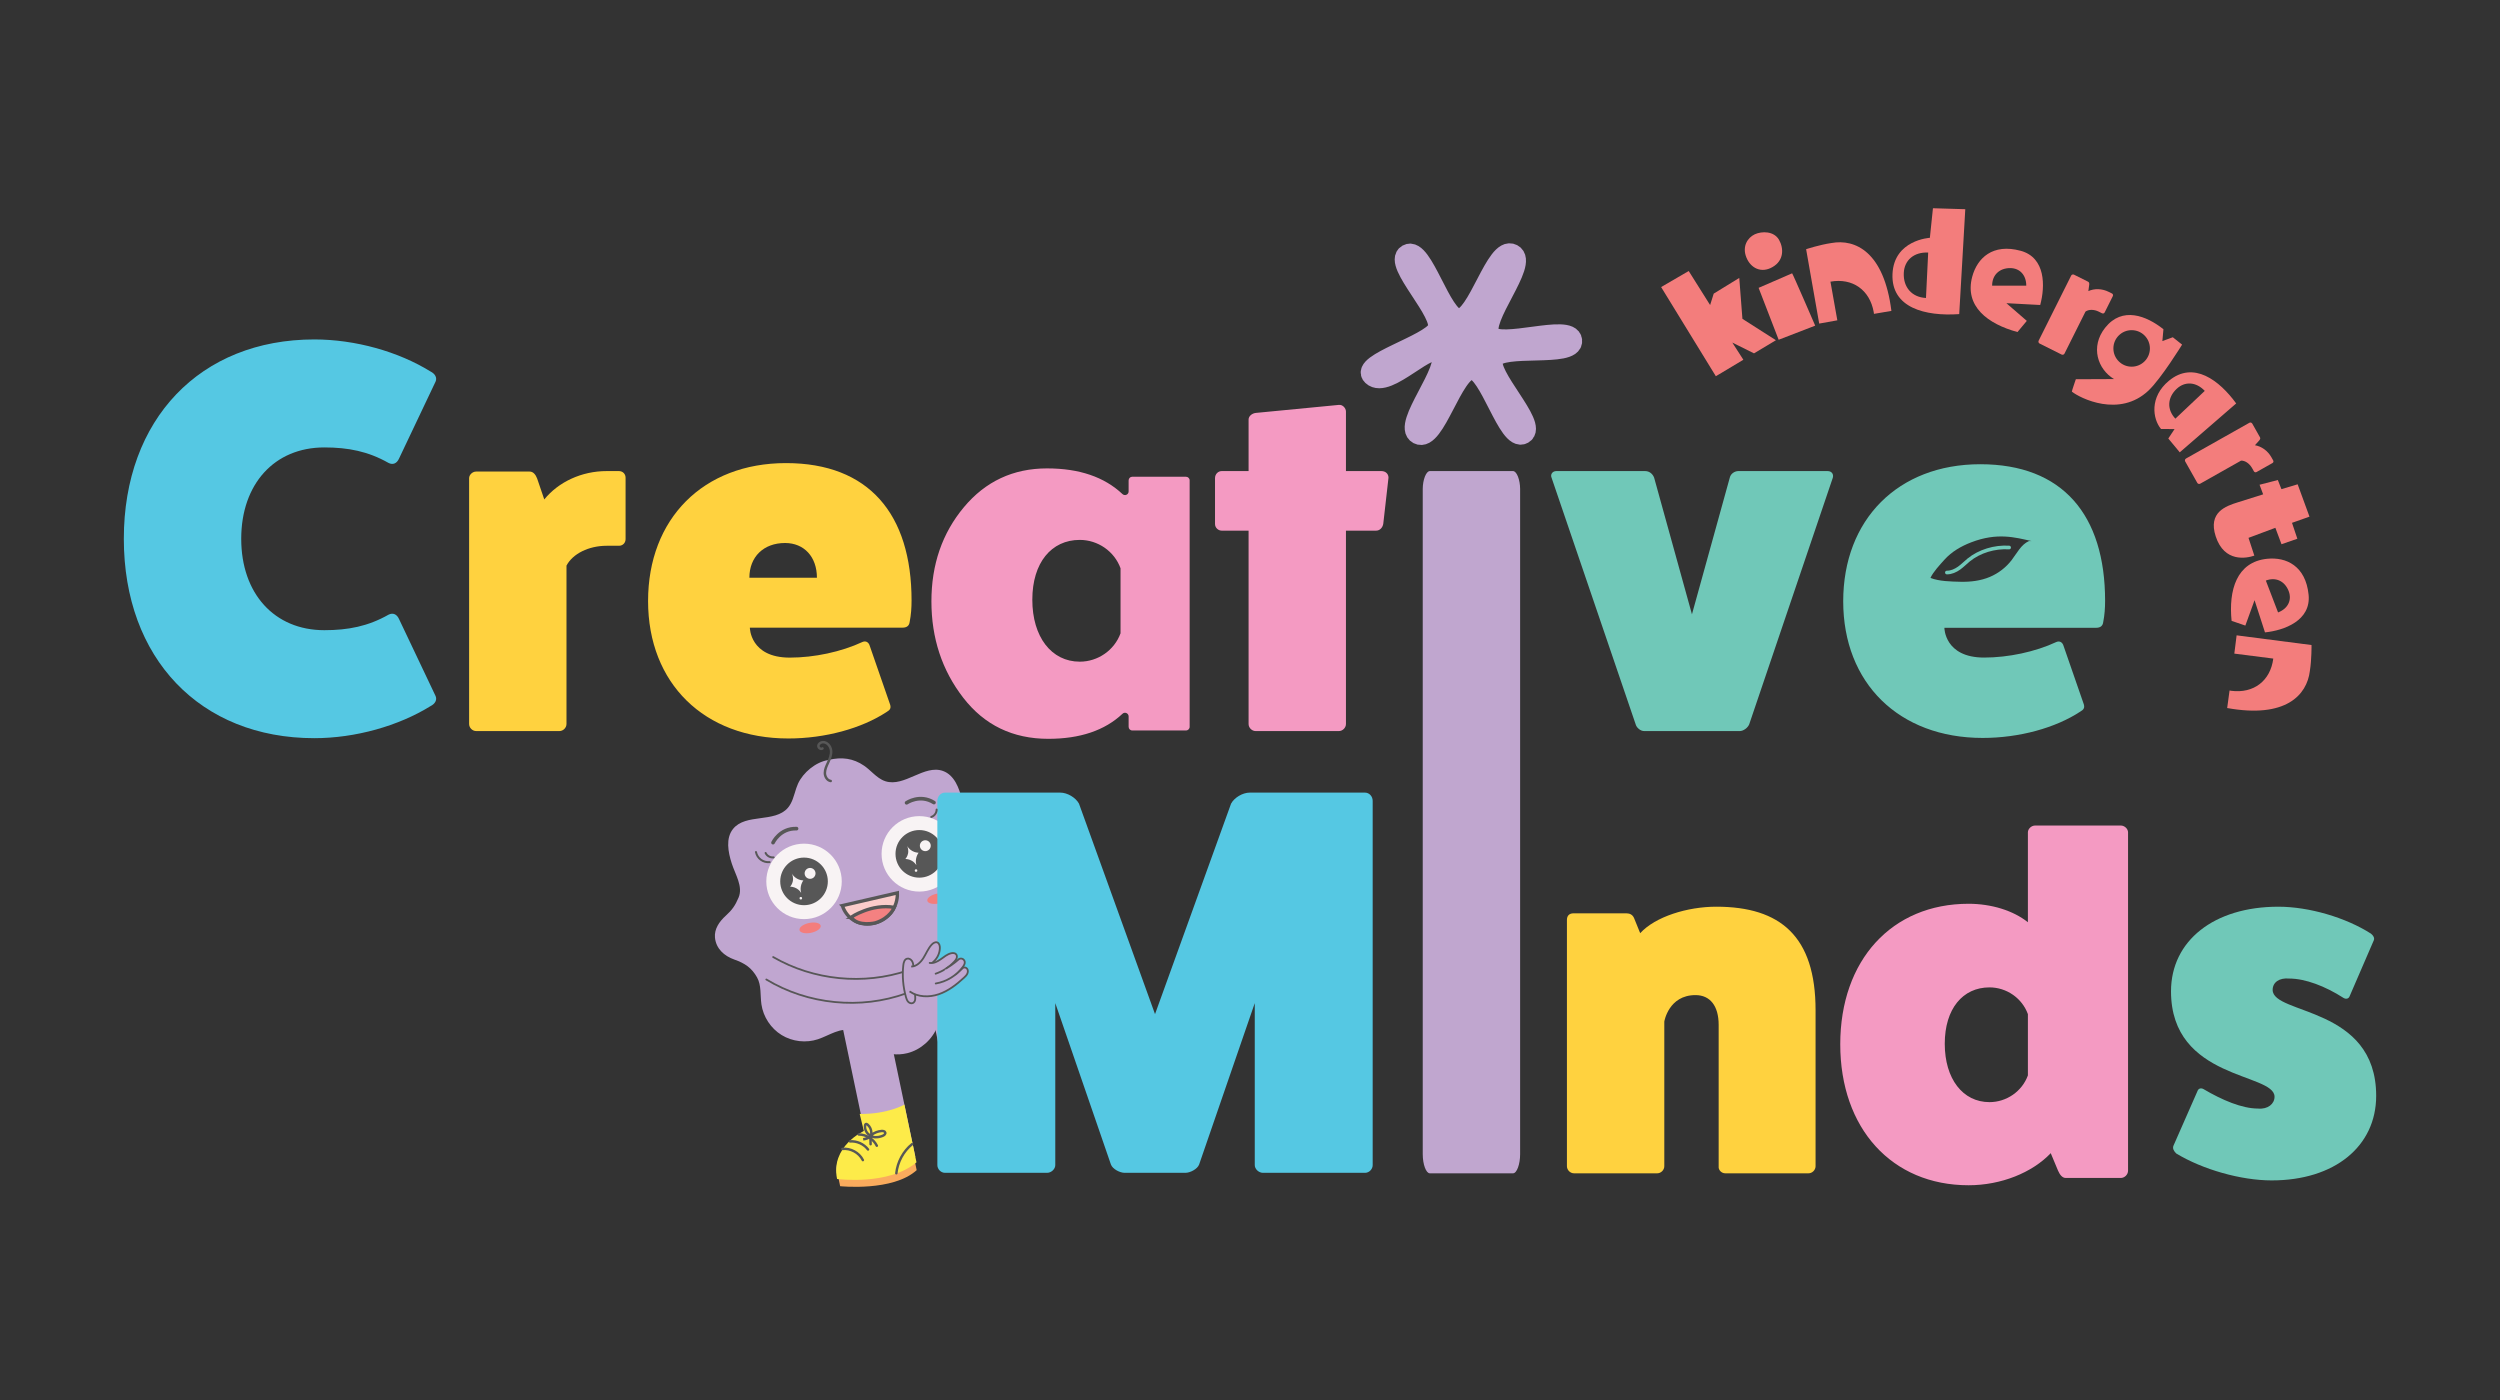
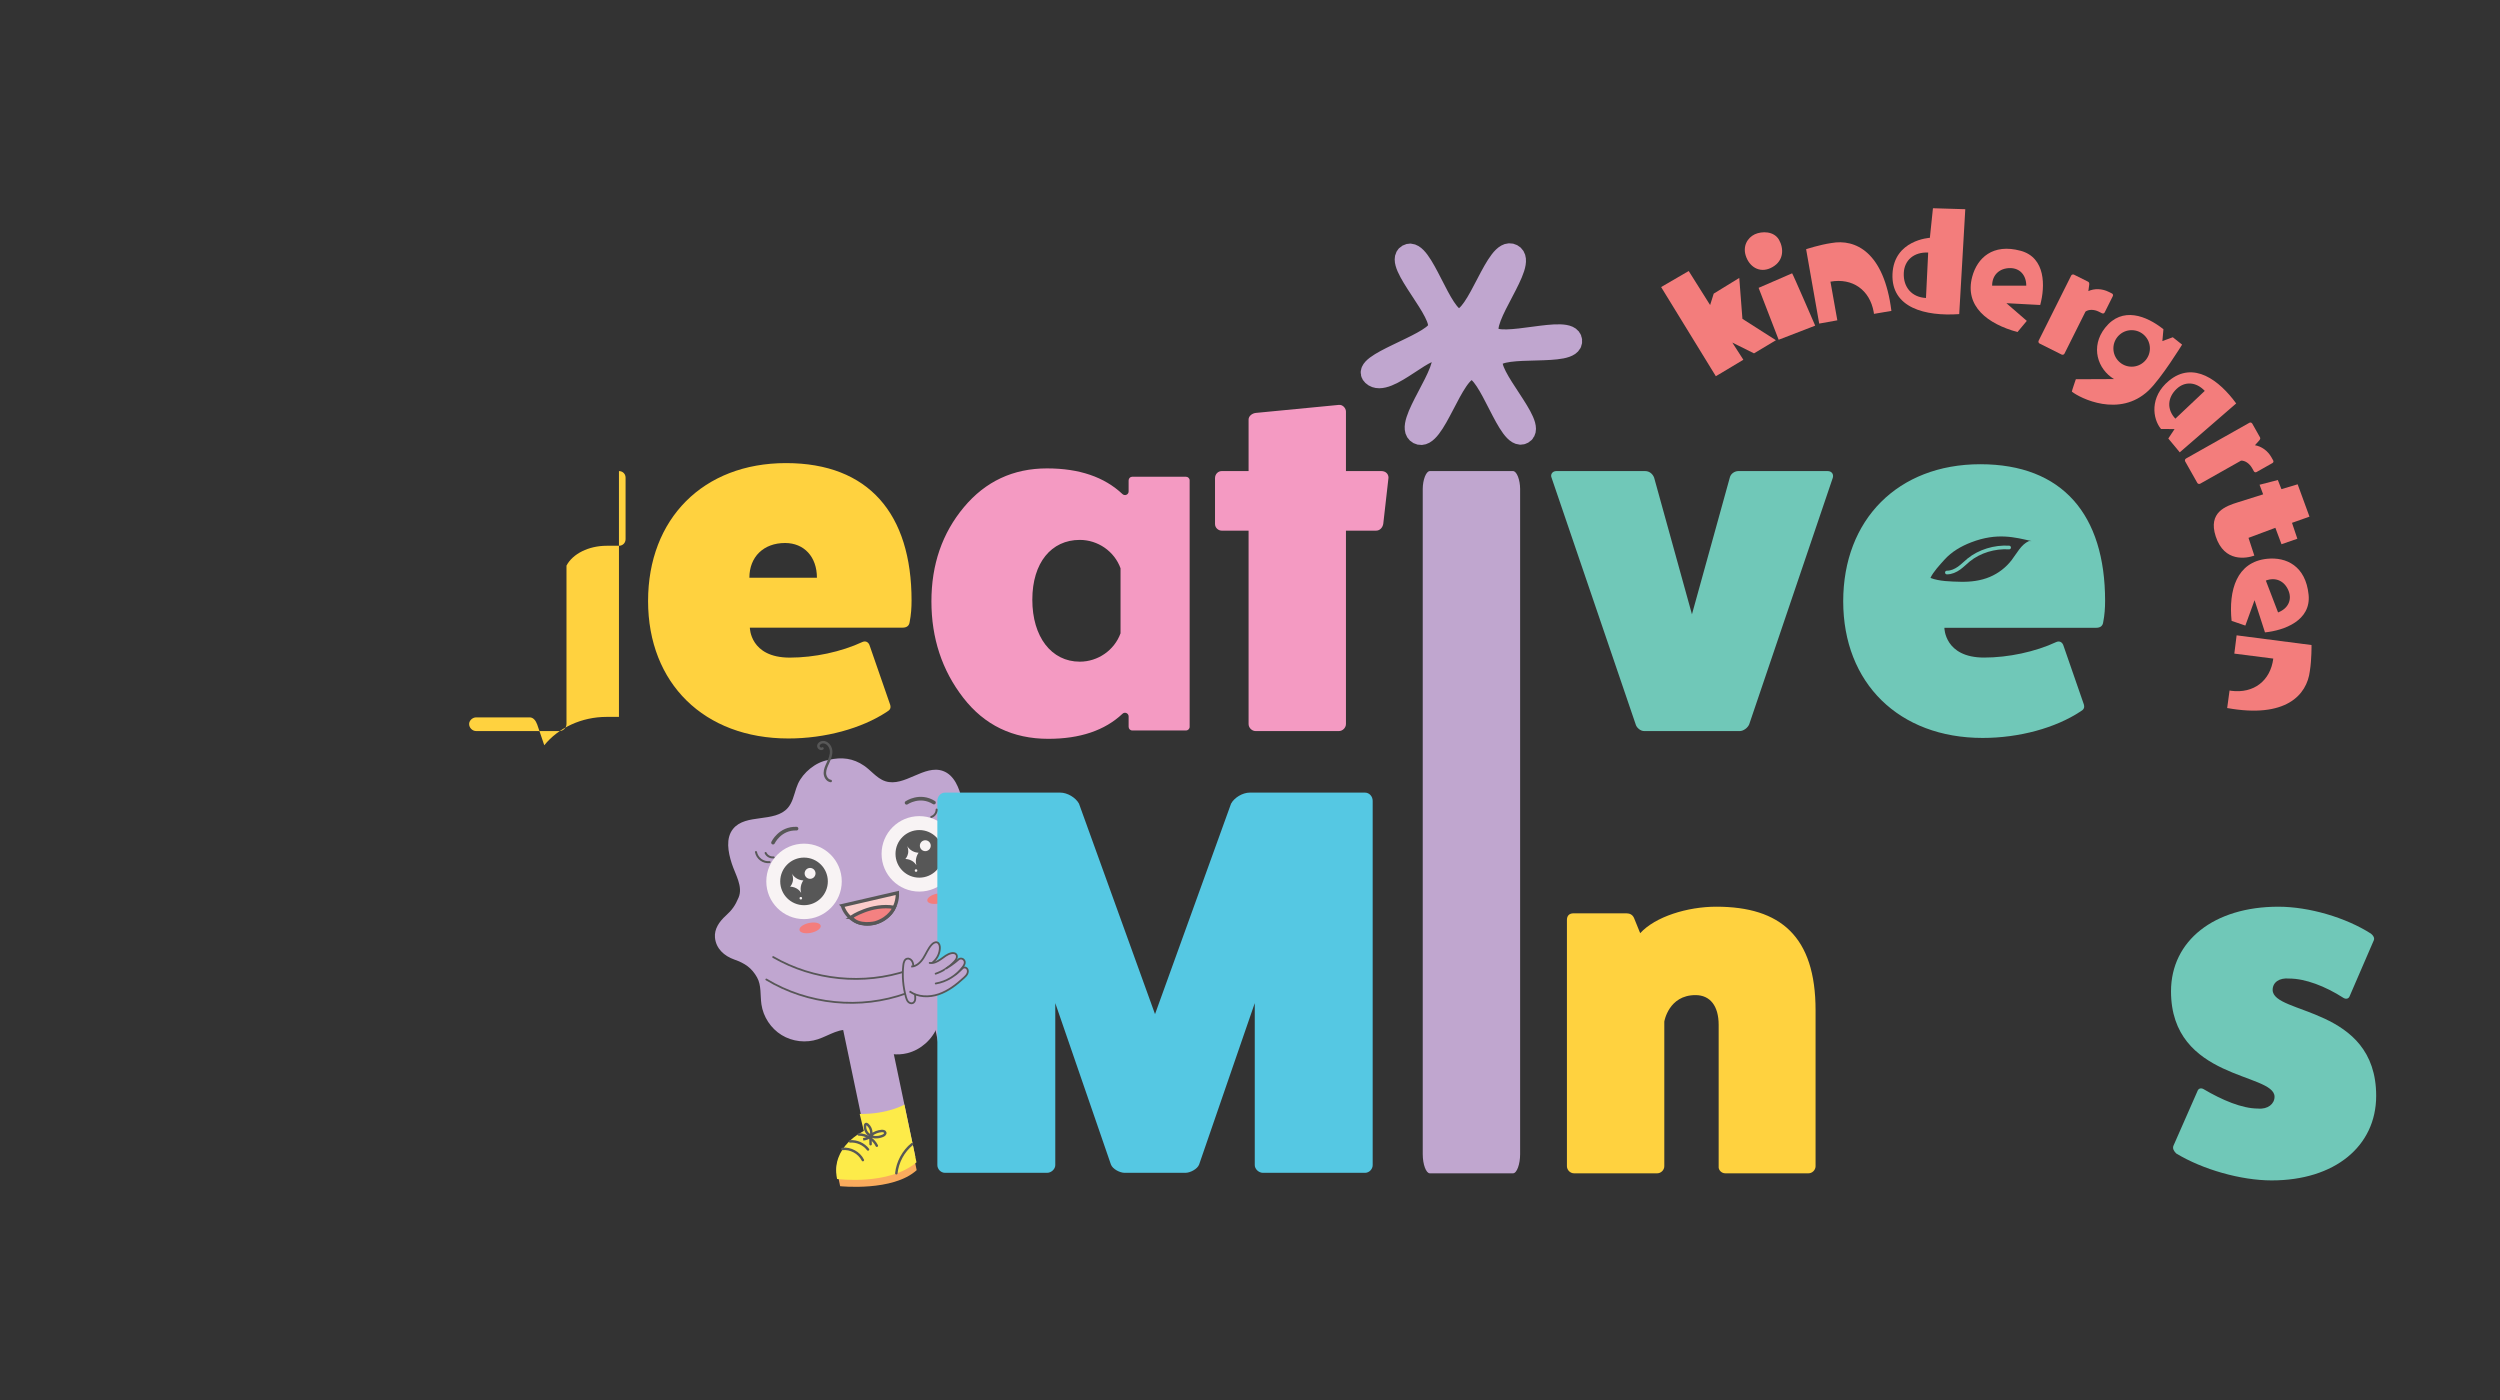
<svg xmlns="http://www.w3.org/2000/svg" id="Layer_1" version="1.1" viewBox="0 0 7086.61 3968.5">
  <rect x="0" y="0" width="7086.61" height="3968.5" fill="#333333" stroke="none" />
  <defs>
    <style>
      .st0, .st1, .st2, .st3, .st4, .st5, .st6 {
        fill: none;
      }

      .st7, .st8 {
        fill: #f8f3f4;
      }

      .st1, .st2, .st3, .st4, .st5, .st9, .st10, .st11, .st8, .st12, .st13, .st14, .st6 {
        stroke-miterlimit: 10;
      }

      .st1, .st2, .st3, .st4, .st5, .st9, .st10, .st11, .st8, .st12, .st14 {
        stroke: #575757;
      }

      .st1, .st2, .st3, .st4, .st5, .st10, .st14, .st6 {
        stroke-linecap: round;
      }

      .st1, .st6 {
        stroke-width: 10.39px;
      }

      .st2 {
        stroke-width: 7.1px;
      }

      .st3 {
        stroke-width: 7px;
      }

      .st4 {
        stroke-width: 7.79px;
      }

      .st5 {
        stroke-width: 5.71px;
      }

      .st9 {
        fill: #575757;
      }

      .st9, .st11, .st8, .st12 {
        stroke-width: 9.62px;
      }

      .st10, .st15, .st13 {
        fill: #c0a6cf;
      }

      .st10, .st14 {
        stroke-width: 5.2px;
      }

      .st11 {
        fill: #f48181;
      }

      .st16 {
        fill: #ffd23f;
      }

      .st17 {
        fill: #b7d880;
      }

      .st18 {
        fill: #faab5d;
      }

      .st19 {
        fill: #f37d7c;
      }

      .st20 {
        fill: #70c8b8;
      }

      .st21 {
        fill: #feec49;
      }

      .st22 {
        fill: #fdeb49;
      }

      .st23, .st14 {
        fill: #c0a6d0;
      }

      .st12 {
        fill: #fbccca;
      }

      .st13 {
        stroke: #c0a6cf;
        stroke-width: 57.15px;
      }

      .st24 {
        fill: #55c8e3;
      }

      .st25 {
        fill: #f49ac2;
      }

      .st6 {
        stroke: #70c8b8;
      }
    </style>
  </defs>
  <path class="st18" d="M2946.74,3205.44l4.48,21.37s-136.08,75.7-225.13,47.19l-4.48-21.37,225.13-47.19h0Z" />
  <path class="st23" d="M2860.95,2505.12c-19.93,24.14-29.8,44.87-28.89,76.16.74,26.07,18.71,47.98,28.78,72.04,13.81,33,12.21,72.08-4.23,103.85-16.46,31.77-47.43,55.63-82.35,63.41-33.04,7.36-73.09,3.18-94.67,29.23-12.43,15.02-14.36,35.78-20.29,54.34-.51,1.65-1.08,3.28-1.7,4.9-.04.16-.09.3-.16.44-14.41,36.87-47.29,66.43-85.72,75.9-27.59,6.77-57.41,3.35-83.07-8.76-.02,0-.05-.01-.08-.03-10.2-4.8-19.72-10.99-28.2-18.42-14.66-12.86-27.02-29.65-45.41-36.12-31.91-11.21-64.09,13.03-96.2,23.75-33.92,11.33-72.78,6.85-103.24-11.91s-51.97-51.41-57.14-86.8c-3.77-25.82.35-53.87-12.47-76.6-15.36-27.27-34.5-39.95-64-50.37-29.52-10.4-52.33-31.31-55.25-62.48-2.29-24.31,12.45-45.5,30.55-61.86,18.12-16.39,26.89-28.99,36.38-51.5,13.18-31.31-9.11-64.76-19.5-97.14-10.39-32.35-17.43-71.12,3.91-97.57,35.68-44.26,117.92-16.59,155.19-59.49,13.01-15,17.07-35.13,23.4-54.18.23-.73.48-1.46.73-2.2,1.4-4.16,2.97-8.25,4.76-12.21,14.27-31.39,50.02-61.25,84.85-66.91.72-.2,1.41-.37,2.13-.55,36.66-8.77,69.48-4.77,100.52,16.62,8.94,6.18,17.01,13.85,25.21,21.17.06.04.12.08.16.14,10.58,9.42,21.39,18.23,34.72,22.56,54.09,17.56,110.29-48.51,163.66-28.98,31.93,11.68,45.89,48.52,53.66,81.6,7.77,33.11,5.89,73.26,33.34,93.3,19.73,14.39,33.74,20.67,57.7,25.39,23.96,4.7,47.5,15.26,58.07,37.28,13.56,28.21,4.79,57.89-15.15,82.01h0Z" />
-   <path class="st17" d="M2263.47,2268.83c.24-.66.5-1.34.79-2.03-.25.73-.5,1.47-.73,2.2l-.06-.16h0Z" />
  <path class="st12" d="M2387.85,2567.1l155.9-36.09c.28,6.85.47,31.84-17.45,55.08-16.43,21.31-38,28.07-44.99,29.95-4.49,1.39-33.38,9.76-61.39-7.41-22.7-13.92-30.25-35.69-32.07-41.52h0Z" />
  <path class="st11" d="M2412.68,2599.85s58.24-39.09,122.35-27.79c0,0-11.69,30.91-53.73,43.97,0,0-49.25,12.13-68.62-16.18Z" />
  <circle class="st7" cx="2605.9" cy="2420.38" r="106.94" />
  <circle class="st7" cx="2279.14" cy="2498.43" r="106.94" />
  <circle class="st9" cx="2605.9" cy="2420.38" r="62.67" />
  <circle class="st8" cx="2596.65" cy="2467.7" r="8.41" />
  <circle class="st8" cx="2622.9" cy="2397.27" r="20.25" />
  <path class="st1" d="M2569.84,2275.63s37.52-25.84,77.61-.64" />
  <ellipse class="st19" cx="2658.63" cy="2547.08" rx="30.71" ry="14.22" transform="translate(-466.04 599.69) rotate(-11.84)" />
  <ellipse class="st19" cx="2296.29" cy="2630.23" rx="30.71" ry="14.22" transform="translate(-490.81 527.11) rotate(-11.84)" />
  <circle class="st9" cx="2279.14" cy="2498.43" r="62.67" />
  <path class="st7" d="M2603.87,2417.19c-3.55-.11-10.62-.82-18.14-5.1-8.47-4.82-12.86-11.53-14.63-14.64,1.37,2.85,5.14,11.6,2.76,22.49-1.62,7.44-5.38,12.53-7.53,15.02,3.44.04,11,.59,18.89,5.33,6.7,4.03,10.51,9.21,12.32,12.07-.95-3.51-2.19-9.9-.89-17.72,1.4-8.44,5.07-14.42,7.23-17.44h-.01Z" />
  <circle class="st8" cx="2270.03" cy="2546.16" r="8.41" />
  <circle class="st8" cx="2296.28" cy="2475.74" r="20.25" />
  <path class="st7" d="M2277.25,2495.66c-3.55-.11-10.62-.82-18.14-5.1-8.47-4.82-12.86-11.53-14.63-14.64,1.37,2.85,5.14,11.6,2.76,22.49-1.62,7.44-5.38,12.53-7.53,15.02,3.44.04,11,.59,18.89,5.33,6.7,4.03,10.51,9.21,12.32,12.07-.95-3.51-2.19-9.9-.89-17.72,1.4-8.44,5.07-14.42,7.23-17.44h-.01Z" />
  <path class="st1" d="M2191.25,2388.61s19.34-41.25,66.67-39.73" />
  <path class="st15" d="M2735.96,2704.9l85.3,406.92s99.82,10.65,119.73,78.23c0,0-140.98,66.87-222.71,46.68l-106.05-505.9,123.73-25.94h0Z" />
  <path class="st21" d="M2822.6,3111.54s104.19.98,124.13,93.89c0,0-126.18,76.63-225.13,47.19l-34.31-163.66s53.59,6.51,126.63-26.54l8.67,49.12h.01Z" />
  <path class="st18" d="M2377.05,3341.07l4.48,21.37s149.72,15.8,216.92-45.47l-4.48-21.37-216.92,45.47Z" />
  <path class="st23" d="M2364.81,2798.92l85.3,406.92s-87.14,49.84-78.23,119.73c0,0,155.96,4.62,222.71-46.68l-106.05-505.9-123.73,25.94h0Z" />
  <path class="st22" d="M2448.77,3206.12s-95.03,42.74-75.98,135.84c0,0,146.33,19.51,225.13-47.19l-34.31-163.66s-46.46,27.48-126.63,26.54l11.79,48.46h0Z" />
  <path class="st4" d="M2806.33,3163.15c.95-21.19,14.76-41.28,34.19-49.77" />
  <path class="st4" d="M2833.43,3162.87c4.5-18.92,19.16-35.09,37.54-41.44" />
  <path class="st4" d="M2850.3,3175.43c9.75-21.34,33.51-35.41,56.91-33.7" />
  <path class="st4" d="M2808.09,3129.03c-10.23-2.66-21.26-2.16-31.21,1.41-3.73,1.34-7.92,4.14-7.42,8.07.54,4.24,5.94,5.7,10.21,5.63,7.6-.13,15.16-1.95,21.98-5.31,3-1.48,6.15-3.65,6.71-6.95.49-2.89-1.17-5.65-2.39-8.32-3.69-8.07-3.58-17.79.3-25.77.86-1.77,2.36-3.7,4.31-3.42,1.32.18,2.26,1.34,2.99,2.46,6.62,10.27,5.21,25.01-3.25,33.83,7.78,2.23,16.16,2.36,24,.36-7.61,2.81-16.19,2.92-23.87.3,4.4,6.42,7.88,13.47,10.29,20.87" />
  <path class="st4" d="M2711.43,3199.82c30.94,8.56,58.18,29.77,74.06,57.67" />
  <path class="st3" d="M2485.47,3247.73c-9.38-19.02-30.09-31.88-51.3-31.85" />
  <path class="st3" d="M2460.53,3258.36c-11.72-15.52-31.64-24.45-51.02-22.88" />
  <path class="st3" d="M2445.92,3288.51c-10.48-20.99-34.7-34.24-58.03-31.73" />
  <path class="st3" d="M2470.15,3217.19c8.3-6.54,18.6-10.52,29.15-11.24,3.95-.27,8.92.61,10.04,4.41,1.21,4.1-3.15,7.61-7.09,9.26-7.01,2.94-14.67,4.3-22.26,3.97-3.34-.15-7.1-.87-8.94-3.67-1.61-2.45-1.2-5.65-1.16-8.58.14-8.87-3.87-17.73-10.63-23.48-1.5-1.27-3.64-2.44-5.32-1.41-1.13.7-1.54,2.14-1.75,3.45-1.94,12.06,5.28,25,16.57,29.68-6.23,5.17-13.85,8.65-21.84,9.96,8.1-.48,16-3.83,21.98-9.31-1.45,7.65-1.8,15.5-1.05,23.24" />
  <path class="st3" d="M2585.47,3243.2c-24.9,20.27-41.32,50.63-44.66,82.56" />
-   <path class="st25" d="M6011.55,2340.06h-242.53c-10.99,0-20.65,9.59-20.65,19.25v254.93c-41.37-33.04-103.38-52.36-168.13-52.36-217.69,0-363.77,159.87-363.77,398.28s146.08,399.61,363.77,399.61c92.32,0,180.52-35.84,232.88-90.93l20.71,49.62c5.46,12.4,12.39,20.66,22.05,20.66h155.67c11.06,0,20.72-9.66,20.72-20.66v-959.15c0-9.66-9.66-19.25-20.72-19.25ZM5748.37,3048.35c-16.52,45.43-60.62,75.81-108.85,75.81-75.8,0-126.83-66.15-126.83-165.4s51.03-159.87,126.83-159.87c48.23,0,92.33,30.37,108.85,75.8v173.66Z" />
-   <path class="st24" d="M1234.8,1973.14c4.71,10.99-1.57,21.98-14.13,28.26-91.05,56.52-213.49,91.05-329.66,91.05-323.38,0-540.01-226.05-540.01-565.14s216.63-565.12,540.01-565.12c116.17,0,238.62,34.52,329.66,91.04,12.56,6.28,18.84,17.27,14.13,28.26l-103.61,218.21c-6.28,14.12-17.27,18.84-29.82,12.55-58.08-32.96-114.6-43.95-182.1-43.95-141.28,0-235.47,103.62-235.47,259.03s94.19,259.03,235.47,259.03c67.5,0,124.02-10.99,182.1-43.95,12.56-6.29,23.54-1.57,29.82,12.55l103.61,218.21v-.03Z" />
-   <path class="st16" d="M1754.52,1335.35c10.72,0,18.77,8.04,18.77,18.76v174.19c0,10.72-8.04,18.76-18.77,18.76h-34.84c-50.92,0-96.48,22.78-113.9,56.29v448.89c0,10.72-9.38,20.1-20.1,20.1h-235.84c-10.72,0-20.1-9.38-20.1-20.1v-696.79c0-9.38,9.38-18.76,20.1-18.76h151.42c10.72,0,17.42,9.38,21.44,20.09l20.1,58.96c40.2-49.58,105.86-80.4,176.88-80.4h34.84Z" />
+   <path class="st16" d="M1754.52,1335.35c10.72,0,18.77,8.04,18.77,18.76v174.19c0,10.72-8.04,18.76-18.77,18.76h-34.84c-50.92,0-96.48,22.78-113.9,56.29v448.89c0,10.72-9.38,20.1-20.1,20.1h-235.84c-10.72,0-20.1-9.38-20.1-20.1c0-9.38,9.38-18.76,20.1-18.76h151.42c10.72,0,17.42,9.38,21.44,20.09l20.1,58.96c40.2-49.58,105.86-80.4,176.88-80.4h34.84Z" />
  <path class="st25" d="M3915.79,1335.35c12.07,0,20.1,8.04,20.1,18.76l-14.74,129.97c-1.34,10.72-9.38,20.1-20.1,20.1h-85.76v548.06c0,10.72-9.38,20.1-20.1,20.1h-235.83c-10.72,0-20.1-9.38-20.1-20.1v-548.06h-76.38c-9.38,0-18.76-8.04-18.76-18.76v-129.97c0-12.07,9.38-20.1,18.76-20.1h76.38v-146.07c0-9.38,9.38-17.42,20.1-18.76l235.83-22.78c10.72-1.33,20.1,9.38,20.1,18.76v168.85h100.5Z" />
  <path class="st20" d="M5180.68,1335.35c12.07,0,17.43,9.38,14.74,18.76l-237.18,699.48c-4.02,9.38-16.07,18.76-26.8,18.76h-270.68c-10.72,0-21.45-9.38-24.12-18.76l-238.52-699.48c-4.02-9.38,2.67-18.76,13.4-18.76h251.92c12.07,0,21.45,8.04,25.46,18.76l107.19,387.25,107.21-387.25c2.67-12.07,14.74-18.76,24.12-18.76h253.26Z" />
  <path class="st15" d="M4288.92,1335.35c10.71,0,20.09,25.33,20.09,50.67v1885.61c0,28.96-9.38,54.3-20.09,54.3h-235.85c-10.72,0-20.1-25.33-20.1-54.3v-1885.61c0-25.33,9.38-50.67,20.1-50.67h235.85Z" />
  <path class="st16" d="M4649.34,2645.21c42.88-46.9,134-75.04,215.74-75.04,182.24,0,281.4,84.42,281.4,293.46v442.2c0,10.72-9.38,20.1-20.1,20.1h-235.83c-10.72,0-20.1-9.38-18.76-20.1v-400.65c0-53.61-24.12-84.43-65.67-84.43-76.38,0-88.43,75.05-88.43,75.05v410.03c0,10.72-9.38,20.1-20.1,20.1h-235.83c-10.72,0-20.1-9.38-20.1-20.1v-698.13c0-12.07,6.69-18.76,18.76-18.76h150.07c9.38,0,17.43,4.02,21.45,13.4l17.42,42.88h-.02Z" />
  <path class="st20" d="M6229.1,3092.77c2.67-8.04,10.71-9.38,17.42-5.36,52.26,30.81,108.54,54.95,154.1,54.95,28.14,2.67,46.9-13.41,46.9-33.51,0-68.33-293.47-46.9-293.47-298.81,0-143.38,121.95-239.86,304.19-239.86,87.09,0,191.61,30.81,262.63,76.38,6.7,5.35,10.72,12.05,8.05,18.76l-68.34,158.11c-2.67,8.05-10.72,9.38-17.42,5.37-52.26-33.51-108.54-54.95-154.1-54.95-28.14-2.67-46.9,10.71-46.9,32.16,0,71.02,293.46,45.55,293.46,300.16,0,143.38-117.92,239.86-296.14,239.86-87.09,0-195.63-30.83-270.68-76.38-6.69-6.7-10.71-13.4-8.04-21.43l68.34-155.45h0Z" />
  <path class="st20" d="M5906.91,1996.64c2.69,9.38,0,14.74-9.38,20.09-71.02,46.9-174.19,75.05-277.38,75.05-237.18,0-395.3-155.44-395.3-387.26s155.45-388.59,388.61-388.59,353.76,143.38,353.76,387.25c0,20.1-1.34,40.21-5.36,60.31-1.34,10.72-8.05,16.07-20.1,16.07h-430.14s0,84.42,112.57,84.42c68.33,0,144.71-16.07,205.02-44.21,9.38-4.03,17.42,1.34,20.09,10.72l57.62,166.16h-.01ZM5758.46,1533.69c-46.13-10.39-97.02-24.83-170.9,3.67-28.68,11.06-55.46,26.52-76.1,49.6-12.52,14-31.85,34.52-39.27,51.26,24.32,9.72,58.8,10.29,84.9,10.91,28.43.68,57.2-2.66,83.57-13.8,24.33-10.29,45.91-27.01,61.94-48.01,14.87-19.48,26.44-43.75,48.88-53.62M5482.66,1629.42c-.22.2-.45.41-.68.61" />
  <path class="st6" d="M5695.13,1552.02c-41.41-2.59-84.42,10.68-114.76,35.4-9.23,7.52-17.33,16.03-27.13,23.03s-21.86,12.54-34.53,12.46" />
  <path class="st25" d="M3361.88,1351.4h-152.36c-5.69,0-10.28,4.59-10.28,10.28v31.41c0,9.08-10.9,13.62-17.5,7.36-51.39-48.48-122.63-72.71-213.75-72.71-95.95,0-174.54,36.72-235.83,110.15s-91.93,162.35-91.93,266.77,30.07,195.44,90.12,273.08c60.09,77.73,140.51,116.55,241.28,116.55,89.93,0,160.06-23.71,210.35-71.14,6.5-6.12,17.26-1.29,17.26,7.65v29.5c0,5.69,4.59,10.33,10.28,10.33h152.36c5.69,0,10.33-4.64,10.33-10.33v-698.61c0-5.69-4.64-10.28-10.33-10.28h0ZM3176.34,1795.15c-17.55,48.29-64.35,80.46-115.55,80.46-80.41,0-134.53-70.23-134.53-175.5s54.12-169.67,134.53-169.67c51.2,0,98.01,32.17,115.55,80.46v184.25h0Z" />
  <path class="st13" d="M4083.97,1001.23c30.58,43.56-111.09,204.91-63.94,229.6,47.15,24.69,99.05-183.67,152.27-183.35,49.04.29,102.72,206.65,145.41,182.5,42.68-24.15-107.48-169.5-84.73-212.94,22.75-43.45,227.75-2.84,223.28-51.68-4.47-48.84-204.64,24.6-232.82-15.54-30.58-43.56,111.09-204.91,63.94-229.6-47.15-24.69-99.05,183.67-152.27,183.35-49.04-.29-102.72-206.65-145.41-182.5-42.68,24.15,107.48,169.5,84.73,212.94-22.75,43.45-220.33,97.42-184.42,130.81,43.33,40.28,165.78-103.74,193.96-63.6h0Z" />
  <path class="st24" d="M3869.2,2246.77c12.49,0,21.87,10.93,21.87,23.43v1032.5c0,10.93-9.38,21.87-21.87,21.87h-288.97c-12.5,0-23.43-10.93-23.43-21.87v-459.23l-157.77,457.67c-4.68,12.5-24.99,23.43-39.05,23.43h-171.82c-14.05,0-34.37-10.93-39.05-23.43l-157.76-457.67v459.23c0,10.93-10.93,21.87-23.43,21.87h-288.98c-12.5,0-21.87-10.93-21.87-21.87v-1032.5c0-12.5,9.37-23.43,21.87-23.43h326.46c20.3,0,43.74,14.05,53.12,31.25l215.56,596.69,215.56-596.69c9.37-17.2,32.8-31.25,53.1-31.25h326.47-.01Z" />
  <path class="st16" d="M2523.31,1997.6c2.69,9.44,0,14.83-9.44,20.21-71.45,47.19-175.27,75.51-279.08,75.51-238.63,0-397.72-156.39-397.72-389.63s156.39-390.97,390.97-390.97,355.93,144.26,355.93,389.62c0,20.23-1.35,40.45-5.39,60.68-1.35,10.79-8.09,16.17-20.23,16.17h-432.76s0,84.93,113.24,84.93c68.76,0,145.61-16.17,206.27-44.48,9.44-4.05,17.52,1.35,20.23,10.79l57.97,167.17h.01ZM2315.68,1637.63c0-59.33-36.4-98.42-90.33-98.42-60.66,0-101.12,39.1-101.12,98.42h191.45Z" />
  <path class="st5" d="M2181.55,2443.82c-8.76.91-17.82-1.57-24.9-6.81-7.07-5.24-12.09-13.19-13.77-21.83" />
  <path class="st5" d="M2192.88,2430.32c-9.14,1.3-18.82-4-22.67-12.39" />
  <path class="st5" d="M2639.86,2315.76c8.81-2.75,15.29-11.68,15.17-20.91" />
  <path class="st0" d="M4892.06,957.96c-2.71,2.71-5.43,5.43-8.14,8.14" />
  <path class="st14" d="M2191.65,2712.88c114.02,66.13,256.85,80.34,381.66,37.99l-4.6,64.95c-129.1,46.78-279.04,31.91-396.44-39.31" />
  <path class="st14" d="M2642.02,2729.81l3.99-3.55c11.14-9.77,17.91-24.35,18.17-39.17.11-6.13-1.66-13.36-7.37-15.58-5.7-2.22-11.87,1.88-16,6.39-9.94,10.87-15.32,25.03-23.13,37.52-7.81,12.49-19.82,24.16-34.54,24.55l6.23-.99c-.6-5.37-1.48-10.67-4.45-15.18-2.98-4.51-8.58-7.71-13.79-6.31-7.34,1.97-9.79,11.01-10.61,18.57-3.25,30.15-.7,60.92,7.49,90.13,1.32,4.72,2.88,9.55,6.13,13.21s8.66,5.85,13.19,3.98c3.58-1.48,5.87-5.17,6.69-8.95.82-3.79.19-11.36-.23-15.21l-15.49-8.89c23.54,16.42,55.4,17.27,82.58,8.05,27.18-9.22,50.41-27.33,71.52-46.78,3.63-3.34,7.29-6.84,9.45-11.27s2.54-10.06-.29-14.1-9.39-5.36-12.83-1.83l-9.95,9.28-9.63,8.35" />
  <path class="st10" d="M2635.3,2729.54c11.18,1.9,22.18-3.9,31.44-10.45,9.26-6.54,18.24-14.22,29.26-16.91,5.01-1.22,11.06-1.02,14.36,2.95,2.46,2.96,2.64,7.33,1.36,10.97-1.28,3.63-3.81,6.68-6.42,9.51-14.44,15.7-32.88,27.69-53.09,34.51" />
  <path class="st14" d="M2652.5,2787.88c30.36-5.06,58.52-22.29,76.86-47.01,3.16-4.26,6.17-9.28,5.35-14.52-.65-4.16-3.92-7.79-7.99-8.87s-8.71.45-11.34,3.73c0,0-12.25,11.29-32.9,23.95" />
  <path class="st2" d="M2354.74,2213.86c-10.06-1.53-16.44-12.48-16.51-22.66s4.52-19.72,8.79-28.96c5.15-11.11,10.09-23.04,8.69-35.2s-11.52-24.19-23.73-23.25c-5.8.45-11.73,4.6-12.17,10.4s7.12,11.03,11.61,7.35" />
  <g>
    <path class="st19" d="M4950.02,728.92c-11.97-30.99,3.93-55.18,24.12-64.79,20.73-9.36,54.17-9.2,68.64,15.42,13.93,24.38,14.22,59-18.34,77.43-32.01,18.68-62.44,2.94-74.42-28.07h0ZM4985,815.97l95.01-41.22c1.18-.45,65.43,148.34,65.43,148.34l-103.59,40.02-56.84-147.14h-.01Z" />
    <path class="st19" d="M6415.23,1401.28l-10.22-27.18,51.81-13.42,10.23,25.86,45.96-13.71,33.55,91.69-49.57,17.55,15.17,45.05-44.91,15.57-17.42-46.51-76.11,28.44,16.49,50.38c-21.86,7.59-84.98,20.27-109.43-54.48-22.5-68.76,29.34-86.16,62.25-96.49l72.22-22.74h-.02Z" />
    <polygon class="st19" points="4910.42 971.05 4971.99 1001.65 5034.12 964.42 4939.14 903.76 4930.2 787.85 4857.78 832.3 4847.57 864.71 4786.88 768.22 4708.7 813.72 4863.8 1066.47 4941.8 1019.73 4910.42 971.05" />
    <path class="st19" d="M5727.76,710.87c-79.16-21.49-122.87,20.69-137.09,73.06-22.93,84.44,44.13,134.47,128.17,157.28l26.45-31.61-57.87-50.15,95.82,5.09c14.22-52.37,15.96-134.28-55.48-153.68h0ZM5646.96,809.7c0-29.99,20.45-49.75,51.11-49.75,27.26,0,45.66,19.76,45.66,49.75h-96.77Z" />
    <path class="st19" d="M5479.21,590.27l-8.71,83.83s-101.72,5.67-105.95,102.32c-4.21,96.24,92.83,120.69,189.13,113.95l17.2-297.35-91.67-2.75ZM5459.47,844.66c-39.91-1.93-64.89-30.42-62.91-71.22,1.76-36.28,29.25-59.49,69.15-57.55l-6.24,128.78h0Z" />
    <path class="st19" d="M6159.12,955.97l-29.58,10.89,3.02-33.58c-48.43-38.44-116.78-65.3-165.15-4.35-43.14,54.37-20.82,118.26,25.13,145.6l-108.32.48s-11.88,34.6-11.23,35.13c23.72,18.82,134.62,74.62,217.02-2.82,36.19-34.11,95.46-130.44,95.46-130.44l-26.36-20.91h0ZM6042.46,1039.42c-28.59,0-51.76-23.17-51.76-51.76s23.17-51.76,51.76-51.76,51.76,23.17,51.76,51.76-23.17,51.76-51.76,51.76Z" />
    <path class="st19" d="M6147.96,1079.46c-55.05,45.63-46.23,107.7-22.34,136.52l38.5.31-17.74,26.72,32.49,39.18,159.93-138.57c-47.37-65.07-120.89-122.14-190.84-64.16h0ZM6166.38,1186.76c-24.39-25.83-22.86-59.48,3.55-84.42,23.48-22.17,55.4-20.12,79.79,5.71l-83.34,78.72h0Z" />
    <path class="st19" d="M6544.04,1685.76c-8.28-81.61-63.31-107.32-117.3-101.84-87.05,8.83-109.75,89.35-100.96,175.98l38.99,13.38,26.1-71.98,29.55,91.29c53.99-5.48,131.09-33.17,123.62-106.83h0ZM6422.84,1645.7c28-10.74,53.78,1.28,64.76,29.91,9.76,25.46-2.11,49.71-30.11,60.45l-34.65-90.36Z" />
    <path class="st19" d="M5188.65,798.42c62.7-11.17,111.49,23.39,122.69,86.25.3,1.7.44,3.37.66,5.05l49.44-8.41c-20.93-167.22-102.28-204.85-170.12-192.37-33.74,4.92-71.63,17.46-71.63,17.46l37.1,210.86,51.39-9.26-19.51-109.58h-.02Z" />
    <path class="st19" d="M6443.94,1866.83c-8.05,63.18-55.59,99.44-118.93,91.37-1.72-.22-3.34-.59-5.02-.88l-6.73,49.7c165.85,29.9,226.03-36.51,234.36-104.99,5.36-33.67,4.71-73.58,4.71-73.58l-212.32-27.5-6.49,51.81,110.42,14.07h0Z" />
    <path class="st19" d="M5986.62,831.87c2.84,1.42,3.91,4.62,2.49,7.47l-23.11,46.23c-1.42,2.84-4.62,3.91-7.47,2.49l-9.25-4.62c-13.51-6.75-28.63-6.75-37.69-.17l-59.55,119.13c-1.42,2.84-5.16,4.09-8,2.67l-62.59-31.29c-2.84-1.42-4.09-5.16-2.67-8l92.43-184.92c1.24-2.49,4.98-3.73,7.82-2.31l40.18,20.09c2.85,1.42,3.38,4.8,3.02,8.18l-2.49,18.31c17.25-7.82,38.76-7.29,57.61,2.13l9.25,4.62h.02Z" />
    <path class="st19" d="M6443.65,1305.07c1.56,2.77.66,6.02-2.11,7.58l-45.02,25.39c-2.77,1.56-6.02.66-7.58-2.11l-5.08-9c-7.42-13.16-19.95-21.61-31.15-21.23l-116,65.43c-2.77,1.56-6.56.51-8.12-2.26l-34.38-60.94c-1.56-2.77-.51-6.56,2.26-8.12l180.06-101.57c2.42-1.37,6.22-.31,7.78,2.46l22.07,39.13c1.56,2.77.12,5.87-2.07,8.47l-12.31,13.79c18.67,3.16,36.21,15.64,46.56,33.99l5.08,9h.01Z" />
  </g>
</svg>